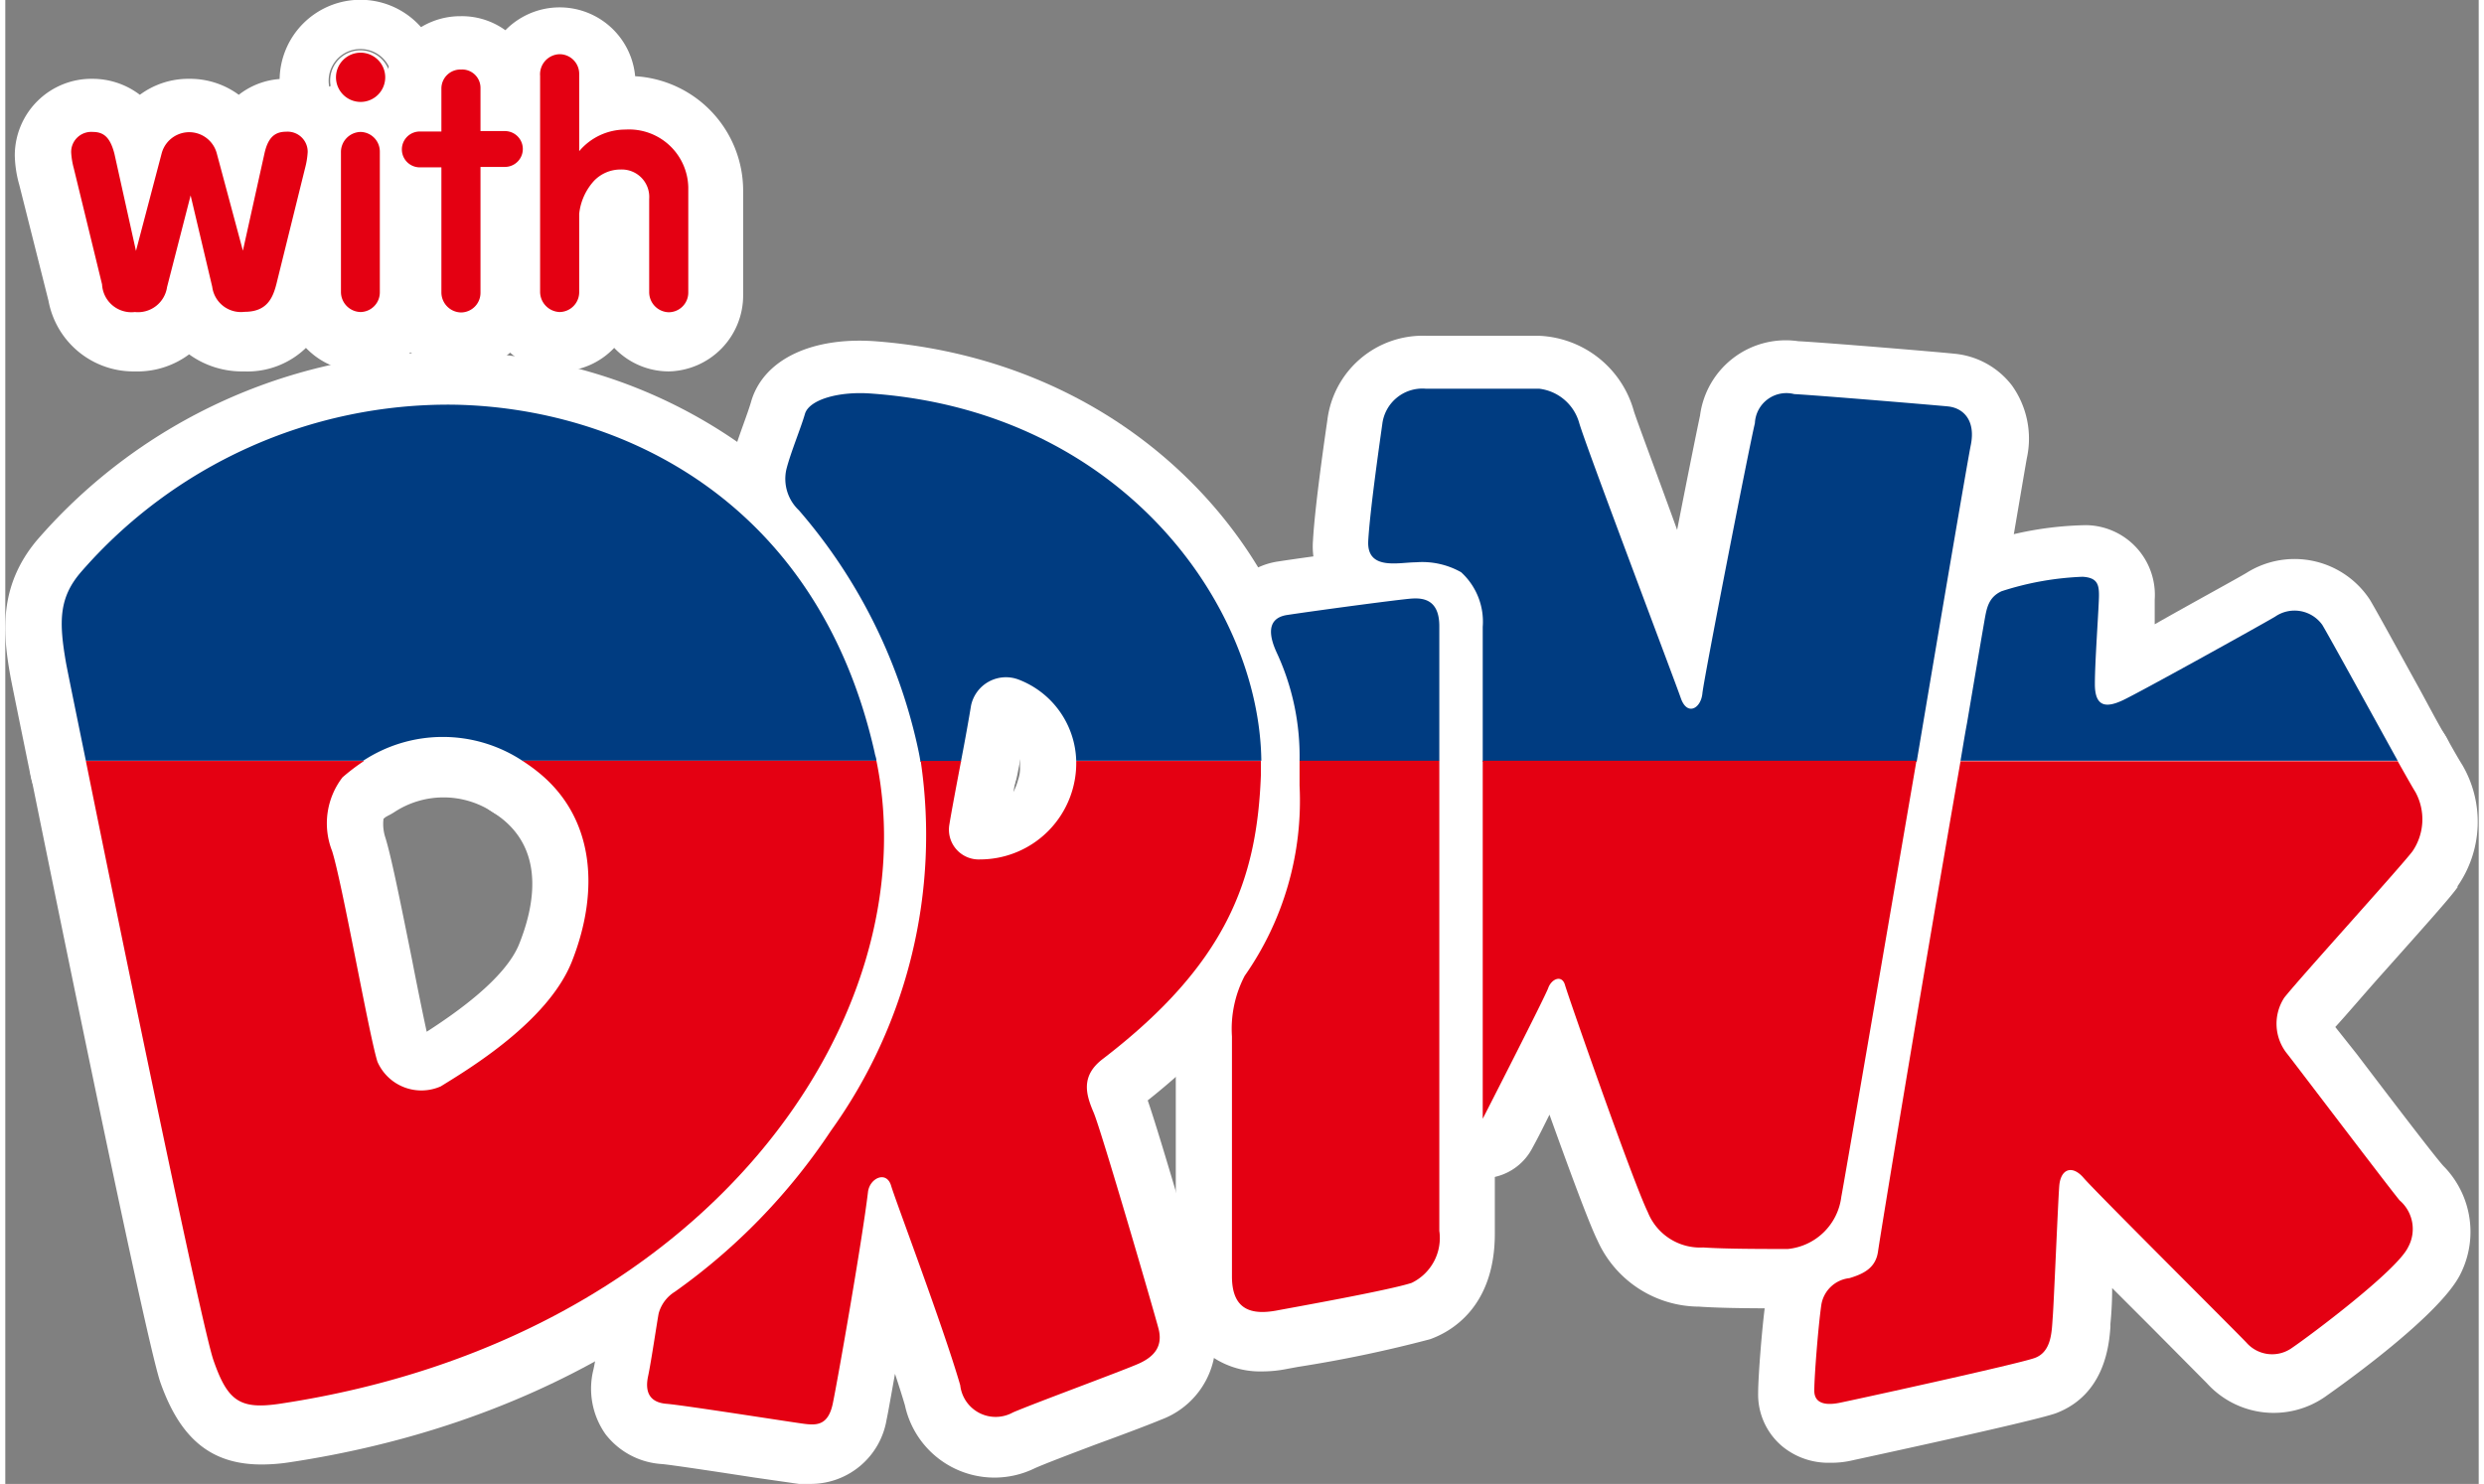
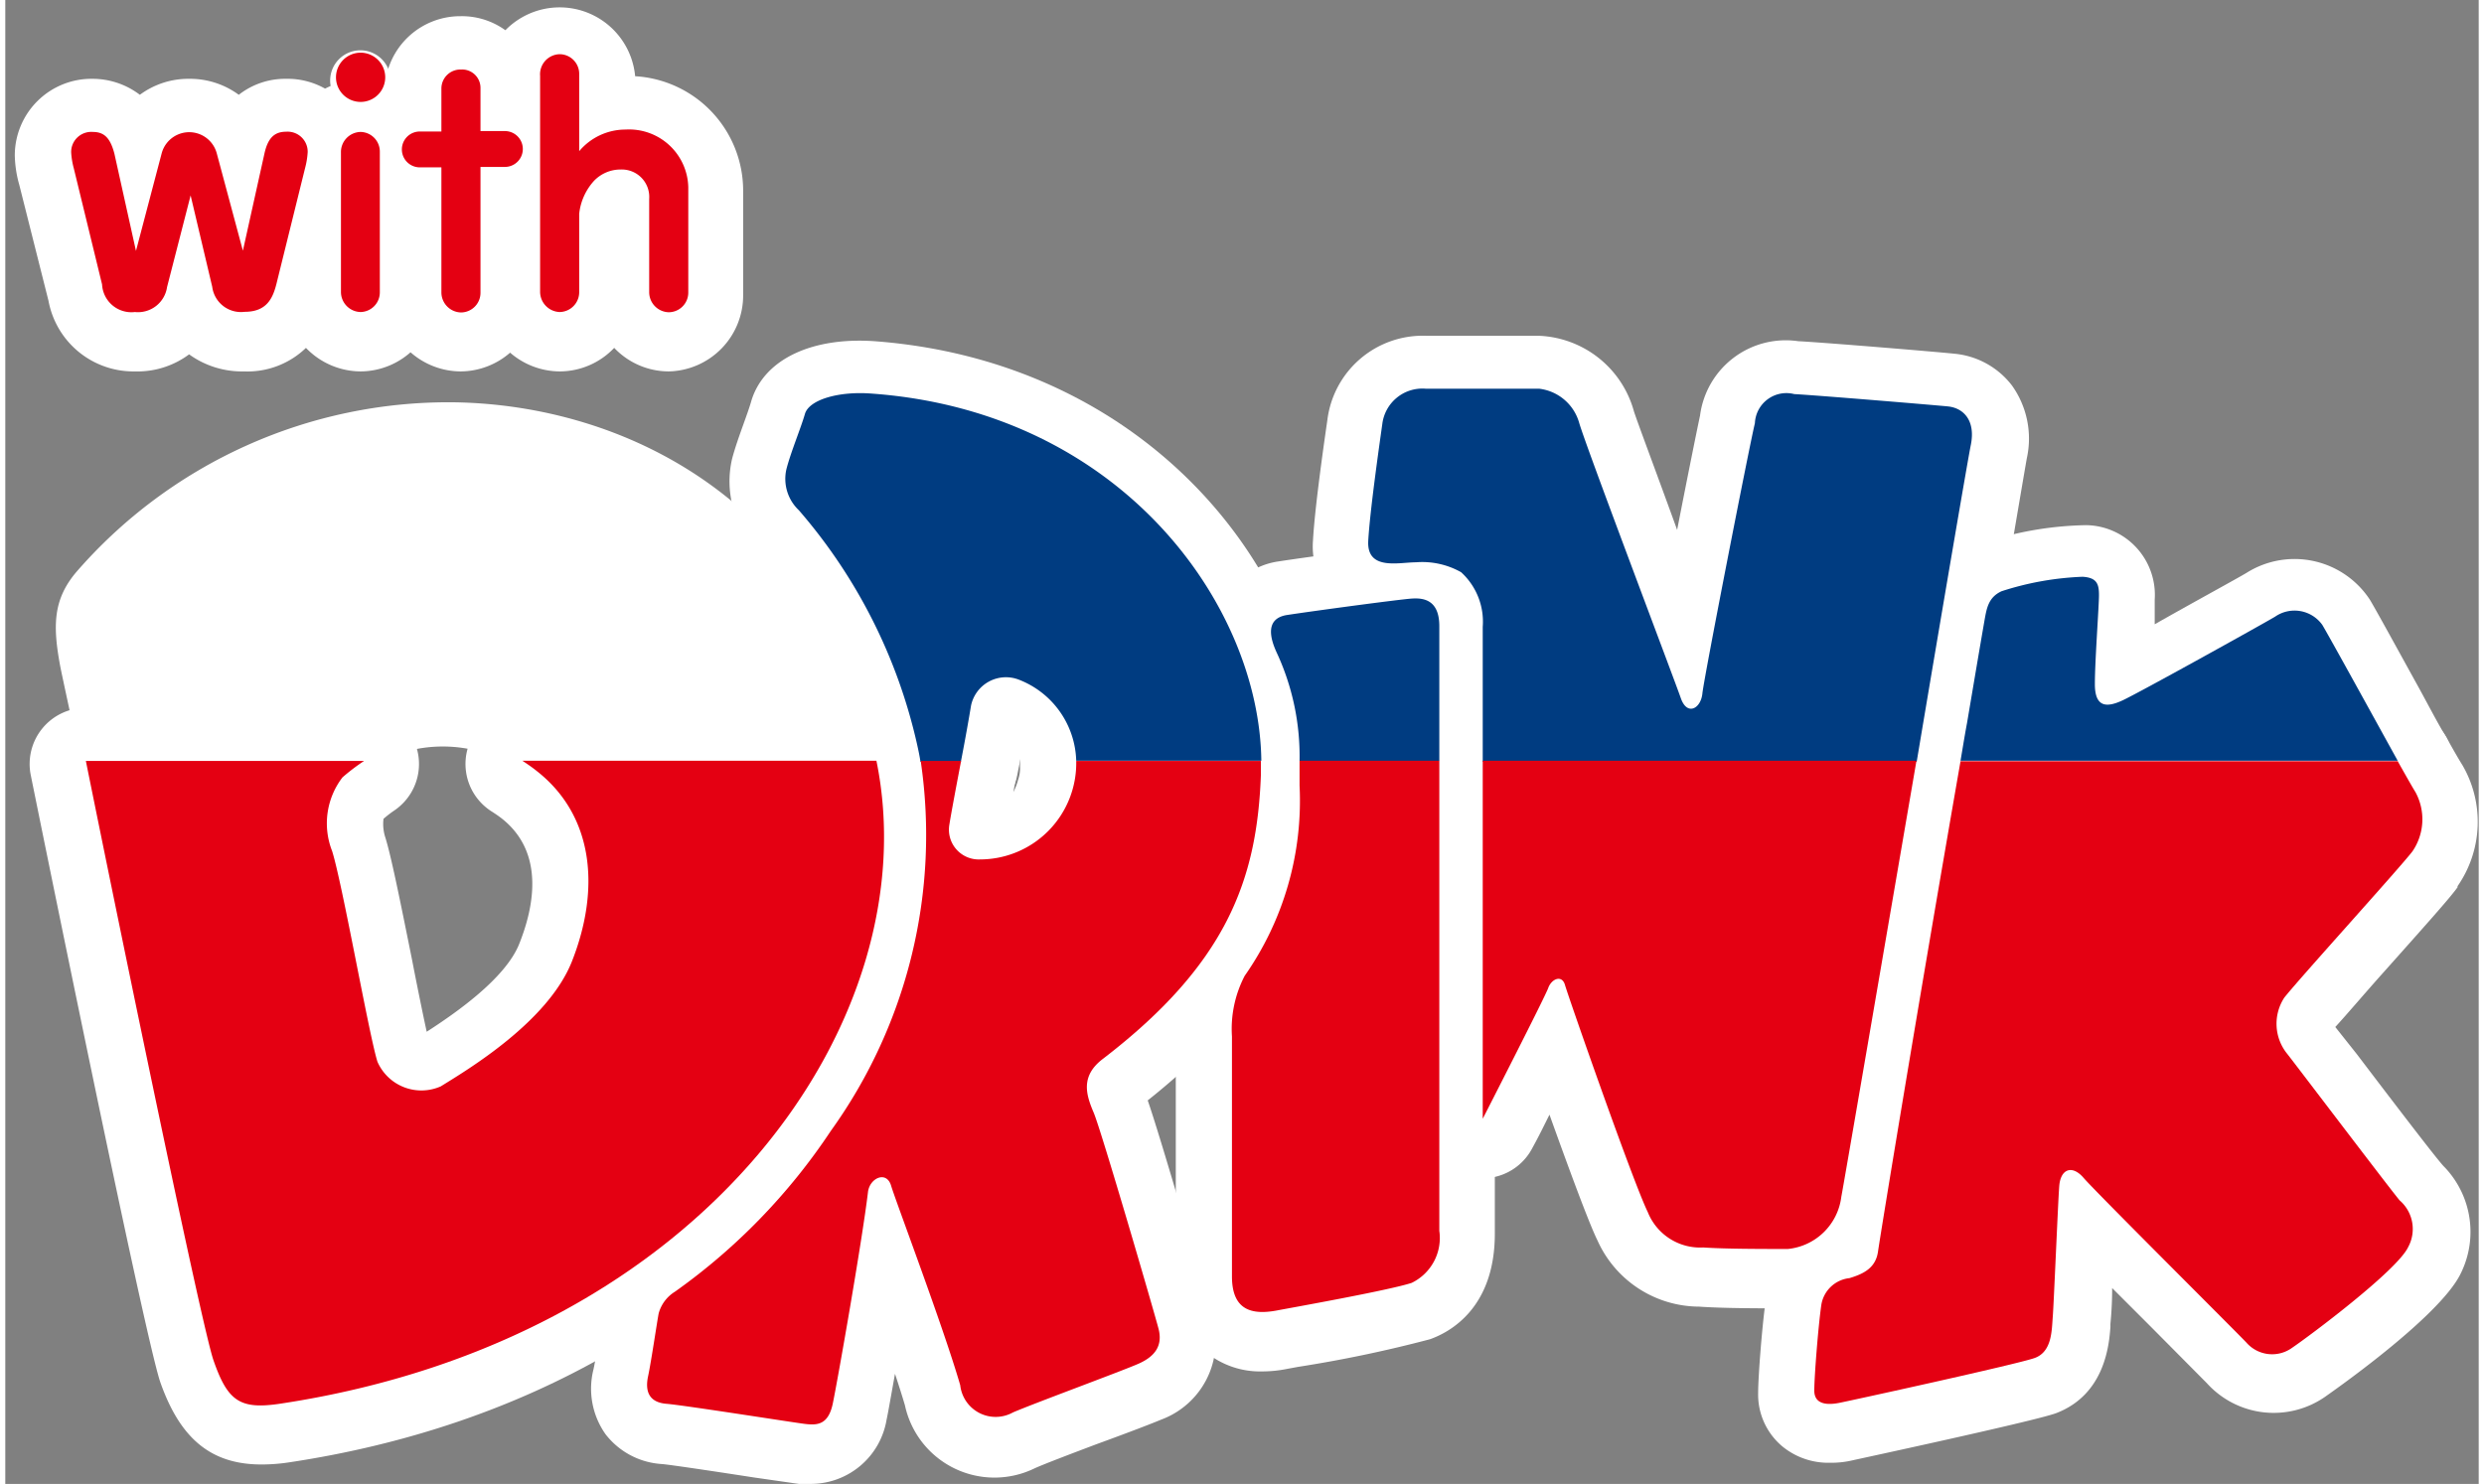
<svg xmlns="http://www.w3.org/2000/svg" width="115px" viewBox="0 0 114.51 68.72">
  <rect x="0" y="0" width="114.51" height="68.72" fill="#808080" stroke="none" />
  <defs>
    <style>.cls-1{fill:#fff;}.cls-2{fill:#e40012;}.cls-3{fill:#003c81;}</style>
  </defs>
  <g id="レイヤー_2" data-name="レイヤー 2">
    <g id="デザイン">
      <path class="cls-1" d="M7.49,13.44A1.35,1.35,0,0,1,6,14.59a1.35,1.35,0,0,1-1.52-1.27L3.17,7.94a3.55,3.55,0,0,1-.12-.74.94.94,0,0,1,1-1c.53,0,.81.29,1,1l1,4.52L7.24,7.24a1.32,1.32,0,0,1,2.55,0L11,11.76l1-4.52c.16-.7.46-1,1-1a.93.93,0,0,1,1,.94,3.65,3.65,0,0,1-.12.75l-1.33,5.38c-.17.66-.45,1.27-1.47,1.27a1.34,1.34,0,0,1-1.5-1.15l-1-4.24Z" />
      <path class="cls-1" d="M11.05,14.85A1.6,1.6,0,0,1,9.3,13.5l-.79-3.2-.77,3.2A1.6,1.6,0,0,1,6,14.85a1.61,1.61,0,0,1-1.77-1.47L2.92,8a3.41,3.41,0,0,1-.13-.8A1.2,1.2,0,0,1,4.05,6c.86,0,1.11.69,1.23,1.2L6,10.67,7,7.18a1.57,1.57,0,0,1,3,0l1,3.49.75-3.47C11.86,6.68,12.12,6,13,6a1.19,1.19,0,0,1,1.27,1.2,4.92,4.92,0,0,1-.12.81l-1.34,5.38A1.66,1.66,0,0,1,11.05,14.85ZM8.76,9.14l1.05,4.24a1.08,1.08,0,0,0,1.24.95c.78,0,1-.38,1.22-1.08L13.6,7.88a3.8,3.8,0,0,0,.11-.69A.67.67,0,0,0,13,6.51c-.25,0-.54.07-.7.79l-1,4.51-.5,0L9.54,7.31a1.06,1.06,0,0,0-2,0L6.26,11.83l-.5,0-1-4.51c-.15-.66-.38-.79-.72-.79a.68.68,0,0,0-.74.69,3.72,3.72,0,0,0,.11.67l1.35,5.39c.16.71.4,1.07,1.27,1.07a1.09,1.09,0,0,0,1.19-.95l1-4.24Z" />
      <path class="cls-1" d="M15.31,3.73a1.14,1.14,0,1,1,1.14,1.14A1.14,1.14,0,0,1,15.31,3.73Z" />
      <path class="cls-1" d="M16.45,5.13a1.4,1.4,0,1,1,1.39-1.4A1.4,1.4,0,0,1,16.45,5.13Zm0-2.27a.88.88,0,1,0,.87.87A.87.87,0,0,0,16.45,2.86Z" />
      <path class="cls-1" d="M15.54,7.2a.9.9,0,1,1,1.8,0v6.5a.9.9,0,0,1-.89.91.92.92,0,0,1-.91-.93Z" />
      <path class="cls-1" d="M16.45,14.85a1.18,1.18,0,0,1-1.17-1.19V7.2a1.16,1.16,0,1,1,2.32,0v6.5A1.17,1.17,0,0,1,16.45,14.85Zm0-8.34a.67.67,0,0,0-.65.69v6.46a.66.66,0,0,0,.65.67.64.64,0,0,0,.63-.65V7.18A.67.67,0,0,0,16.45,6.51Z" />
      <path class="cls-1" d="M29.81,9.36A1.27,1.27,0,0,0,28.5,8a1.7,1.7,0,0,0-1.24.52,2.69,2.69,0,0,0-.69,1.53v3.63a.91.91,0,0,1-.91.91.93.93,0,0,1-.9-.93v-10a.93.93,0,0,1,.9-.94.91.91,0,0,1,.91.91V7.14a2.8,2.8,0,0,1,2.15-1,2.73,2.73,0,0,1,2.9,2.67v4.87a.9.9,0,0,1-.91.91.92.92,0,0,1-.9-.93Z" />
      <path class="cls-1" d="M30.71,14.85a1.17,1.17,0,0,1-1.16-1.19V9.36a1,1,0,0,0-1.05-1.1,1.44,1.44,0,0,0-1,.42,2.41,2.41,0,0,0-.63,1.37v3.63a1.17,1.17,0,0,1-1.17,1.17,1.19,1.19,0,0,1-1.16-1.19v-10a1.2,1.2,0,0,1,1.16-1.2,1.17,1.17,0,0,1,1.17,1.17V6.52a3.12,3.12,0,0,1,1.89-.64,3,3,0,0,1,3.16,2.93v4.87A1.17,1.17,0,0,1,30.71,14.85ZM28.5,7.74a1.53,1.53,0,0,1,1.57,1.62v4.3a.67.67,0,0,0,.64.67.64.64,0,0,0,.65-.65V8.81A2.47,2.47,0,0,0,28.72,6.4a2.54,2.54,0,0,0-1.95.9l-.46.56V3.65A.65.65,0,0,0,25.66,3a.68.68,0,0,0-.64.68v10a.67.67,0,0,0,.64.67.65.65,0,0,0,.65-.65V10.05a2.89,2.89,0,0,1,.74-1.69A2,2,0,0,1,28.5,7.74Z" />
      <path class="cls-1" d="M23.11,6.22H22v-2a.85.85,0,0,0-.9-.84.87.87,0,0,0-.91.86v2h-1a.83.83,0,0,0,0,1.65h1v5.79a.92.92,0,0,0,.91.93.9.9,0,0,0,.9-.91V7.87h1.13a.83.83,0,1,0,0-1.65Z" />
      <path class="cls-1" d="M21.08,14.85a1.18,1.18,0,0,1-1.17-1.19V8.13h-.74a1.09,1.09,0,0,1,0-2.17h.74V4.22A1.13,1.13,0,0,1,21.08,3.1a1.11,1.11,0,0,1,1.16,1.1V6h.87a1.09,1.09,0,1,1,0,2.17h-.87v5.55A1.17,1.17,0,0,1,21.08,14.85ZM19.17,6.48a.56.56,0,0,0-.55.58.57.57,0,0,0,.55.55h1.26v6.05a.66.66,0,0,0,.65.67.64.64,0,0,0,.64-.65V7.61h1.39a.57.57,0,1,0,0-1.13H21.72V4.2a.59.59,0,0,0-.64-.58.62.62,0,0,0-.65.6V6.48Z" />
      <path class="cls-1" d="M23.94,35.38H40.33c0-.12-.06-.25-.08-.37C37.6,23.25,28.39,19,20.73,18.89A22.55,22.55,0,0,0,3.48,26.66c-1,1.19-1,2.27-.67,4.18.08.43.43,2.14.92,4.54H16.57A6.71,6.71,0,0,1,23.94,35.38Z" />
      <path class="cls-1" d="M40.65,35.64H23.86l-.06,0a6.41,6.41,0,0,0-7.09,0l-.06,0H3.52l0-.21C3,33,2.64,31.34,2.55,30.89c-.36-1.91-.34-3.12.73-4.39a22.81,22.81,0,0,1,17.45-7.87c7.8.1,17.1,4.43,19.77,16.32a7.42,7.42,0,0,1,.09.38ZM24,35.12H40v-.06c-2.6-11.59-11.66-15.82-19.27-15.91a22.23,22.23,0,0,0-17,7.68c-1,1.13-1,2.14-.62,4L4,35.12H16.49A6.92,6.92,0,0,1,24,35.12Z" />
      <path class="cls-1" d="M107.27,29.08a1.59,1.59,0,0,0-2.19-.38c-.71.43-6.35,3.55-7.07,3.89s-1.27.33-1.27-.76.19-3.6.19-4.12-.1-.81-.76-.85a13.82,13.82,0,0,0-3.75.67c-.61.27-.69.79-.79,1.35-.33,1.91-.53,3.11-.81,4.76-.11.58-.2,1.16-.3,1.74h20.24C109.6,33.28,107.61,29.65,107.27,29.08Z" />
      <path class="cls-1" d="M111.21,35.64h-21l.06-.3c0-.2.06-.4.1-.59.06-.39.12-.78.2-1.16l.28-1.67c.16-.94.31-1.87.52-3.09a1.79,1.79,0,0,1,.95-1.54,14.14,14.14,0,0,1,3.87-.69c.92.06,1,.61,1,1.11,0,.22,0,.75-.07,1.41-.06.93-.12,2.07-.12,2.71,0,.35.06.58.18.65s.38,0,.72-.13c.69-.31,6.33-3.44,7-3.87a1.84,1.84,0,0,1,2.55.47h0c.22.37,1.11,2,2,3.66L111,35.25Zm-20.38-.52h19.49c-.38-.68-.81-1.47-1.24-2.26-.93-1.68-1.81-3.27-2-3.64a1.33,1.33,0,0,0-1.84-.29c-.75.45-6.37,3.56-7.09,3.89a1.24,1.24,0,0,1-1.22.1,1.19,1.19,0,0,1-.42-1.09c0-.65.06-1.81.12-2.74,0-.63.07-1.18.07-1.38,0-.45,0-.56-.52-.59a13.85,13.85,0,0,0-3.61.64c-.46.21-.55.56-.65,1.15-.22,1.23-.37,2.16-.53,3.09l-.28,1.68c-.07.39-.14.77-.2,1.15C90.86,34.93,90.85,35,90.83,35.12Z" />
      <path class="cls-1" d="M91,20.74c.22-1.13-.35-1.71-1.07-1.77s-6-.51-7.11-.57A1.46,1.46,0,0,0,81,19.75c-.23.92-2.36,11.79-2.43,12.5s-.71,1.07-1,.22S73.28,21,72.92,19.75A2.19,2.19,0,0,0,71,18.11H65.75a1.87,1.87,0,0,0-2,1.64c-.14,1-.57,4-.65,5.4s1.42,1,2.21,1a3.66,3.66,0,0,1,2.09.46,3.1,3.1,0,0,1,1,2.53v6.25H88.49C89.74,28,90.89,21.25,91,20.74Z" />
      <path class="cls-1" d="M88.71,35.64H68.14V29.13a2.73,2.73,0,0,0-.89-2.32,3.49,3.49,0,0,0-1.93-.41l-.45,0a2.18,2.18,0,0,1-1.69-.3,1.24,1.24,0,0,1-.33-1c.09-1.6.6-5,.66-5.43a2.13,2.13,0,0,1,2.24-1.86H71a2.46,2.46,0,0,1,2.16,1.83c.22.74,1.92,5.27,3.16,8.58.8,2.13,1.42,3.8,1.53,4.13s.18.33.23.32.23-.16.26-.48c.07-.72,2.22-11.65,2.44-12.54a1.7,1.7,0,0,1,2-1.55c1.14.06,6.38.49,7.12.57a1.47,1.47,0,0,1,1,.55,1.87,1.87,0,0,1,.26,1.53h0c-.09.47-1.2,7-2.5,14.63Zm-20-.52H88.27c1.19-7,2.36-13.89,2.46-14.43h0a1.37,1.37,0,0,0-.17-1.11.91.91,0,0,0-.67-.35c-.71-.08-6-.51-7.1-.57-.91-.06-1.3.24-1.5,1.14s-2.35,11.77-2.42,12.48a1,1,0,0,1-.72.95c-.12,0-.55,0-.78-.67-.11-.32-.76-2.08-1.53-4.12-1.31-3.5-2.94-7.86-3.17-8.62A1.94,1.94,0,0,0,71,18.37H65.75A1.62,1.62,0,0,0,64,19.78c-.06.39-.56,3.81-.65,5.38a.79.79,0,0,0,.17.6c.25.24.82.19,1.28.15l.5,0a3.92,3.92,0,0,1,2.24.51,3.38,3.38,0,0,1,1.1,2.74Z" />
      <path class="cls-1" d="M66.39,29.13c0-1.21-.71-1.33-1.28-1.28s-4.24.52-5.77.76c-1.08.17-.74,1.18-.47,1.75a11.47,11.47,0,0,1,1.05,5h6.47Z" />
      <path class="cls-1" d="M66.65,35.64h-7v-.25a11.36,11.36,0,0,0-1-4.91,1.81,1.81,0,0,1-.19-1.6,1.11,1.11,0,0,1,.85-.53c1.49-.23,5.16-.71,5.78-.76a1.4,1.4,0,0,1,1.14.31,1.57,1.57,0,0,1,.43,1.23Zm-6.48-.52h6v-6a1.14,1.14,0,0,0-.26-.85.91.91,0,0,0-.74-.17c-.55,0-4.21.52-5.75.76a.56.56,0,0,0-.47.26,1.46,1.46,0,0,0,.2,1.12A11.52,11.52,0,0,1,60.17,35.12Z" />
      <path class="cls-1" d="M44.71,32.82a1.65,1.65,0,0,1,2.2-1.2,4.12,4.12,0,0,1,2.67,3.76h8.57c-.09-7.21-6.47-16.16-18-17.05-1.56-.13-2.94.28-3.13.94s-.67,1.81-.86,2.56a2,2,0,0,0,.58,1.89,24.93,24.93,0,0,1,5.47,10.84c.06.27.12.55.16.82h1.87C44.45,34.35,44.63,33.32,44.71,32.82Z" />
      <path class="cls-1" d="M58.42,35.64H49.33v-.26a3.9,3.9,0,0,0-2.48-3.51A1.63,1.63,0,0,0,45.5,32a1.2,1.2,0,0,0-.54.83h0c-.07.47-.24,1.48-.46,2.57l0,.21h-2.3l0-.22a7.78,7.78,0,0,0-.16-.79,24.6,24.6,0,0,0-5.41-10.74,2.29,2.29,0,0,1-.63-2.12c.11-.42.3-.95.48-1.46s.3-.82.38-1.11c.26-.9,1.91-1.25,3.4-1.13a20,20,0,0,1,13.45,6.24,16.89,16.89,0,0,1,4.78,11.07Zm-8.59-.52h8.06C57.64,27.61,51,19.43,40.14,18.58c-1.54-.12-2.73.3-2.86.76-.09.31-.23.72-.39,1.14s-.37,1-.47,1.42A1.74,1.74,0,0,0,37,23.56,25.14,25.14,0,0,1,42.47,34.5c.05.18.09.39.13.62H44c.18-1,.34-1.89.41-2.33h0a1.65,1.65,0,0,1,.77-1.19A2.18,2.18,0,0,1,47,31.37,4.42,4.42,0,0,1,49.83,35.12Z" />
      <path class="cls-1" d="M12.76,65.14c19.78-3,30-17.9,27.57-29.76H23.94c.24.15.46.31.67.47,2.65,2.09,2.94,5.49,1.62,8.83-1.11,2.78-4.81,5-6.07,5.78a2.23,2.23,0,0,1-2.93-1.14c-.39-1.23-1.62-8.24-2.1-9.76a3.5,3.5,0,0,1,.48-3.42,8.19,8.19,0,0,1,1-.76H3.73C5.47,44,9.12,61.68,9.64,63.16,10.3,65.05,10.87,65.44,12.76,65.14Z" />
      <path class="cls-1" d="M11.81,65.49c-1.27,0-1.84-.6-2.42-2.25S5.1,43.5,3.48,35.43l-.06-.31h14l-.71.48a9.53,9.53,0,0,0-.93.73,3.24,3.24,0,0,0-.4,3.15c.26.82.72,3.16,1.17,5.41.38,2,.75,3.79.93,4.35a1.63,1.63,0,0,0,1,1,1.84,1.84,0,0,0,1.5,0l.24-.15c1.41-.89,4.71-3,5.73-5.51,1.4-3.55.84-6.65-1.54-8.52a6.76,6.76,0,0,0-.65-.46L23,35.12h17.5l.05.21c1.07,5.3-.39,11.3-4,16.45C31.51,59,23.06,63.86,12.8,65.4A6.26,6.26,0,0,1,11.81,65.49ZM4.05,35.64c1.83,9,5.34,26,5.84,27.43.63,1.8,1.08,2.09,2.83,1.82h0c10.12-1.52,18.45-6.28,23.44-13.41,3.48-5,4.92-10.73,4-15.84H24.77c2.54,2,3.17,5.4,1.7,9.12-1.07,2.71-4.48,4.85-5.93,5.76l-.24.15a2.4,2.4,0,0,1-2,0A2.1,2.1,0,0,1,17,49.4C16.79,48.81,16.43,47,16,45c-.43-2.13-.91-4.56-1.16-5.35A3.7,3.7,0,0,1,15.43,36l.36-.31Z" />
      <path class="cls-1" d="M85.38,59.34a1.48,1.48,0,0,0-1.3,1.21c-.14.94-.33,3.32-.33,4s.67.66,1.14.57S93.14,63.31,94,63s.79-1.28.84-1.9.24-5.26.3-6.07.6-1,1.13-.38,7,7.07,7.54,7.64a1.58,1.58,0,0,0,2.12.23c.77-.53,4.84-3.56,5.36-4.65a1.77,1.77,0,0,0-.39-2.18c-.37-.42-4.83-6.3-5.2-6.78a2.19,2.19,0,0,1-.14-2.6c.71-.9,5.34-6,5.93-6.77a2.63,2.63,0,0,0,.14-2.75c-.12-.2-.42-.72-.82-1.43H90.52c-2,11.49-3.71,21.93-3.82,22.71S86,59.15,85.38,59.34Z" />
      <path class="cls-1" d="M84.49,65.4a1.13,1.13,0,0,1-.72-.21.82.82,0,0,1-.28-.66c0-.7.2-3.1.34-4a1.68,1.68,0,0,1,1.39-1.4l.15,0c.58-.18,1-.3,1.07-1s1.94-11.65,3.83-22.71l0-.22h20.62l.07.14c.39.69.69,1.21.81,1.41a2.89,2.89,0,0,1-.15,3c-.33.45-1.82,2.12-3.27,3.74-1.2,1.36-2.34,2.63-2.66,3a2,2,0,0,0,.13,2.28L107,50.24c1.42,1.87,3.81,5,4.07,5.3a2,2,0,0,1,.43,2.46c-.58,1.21-4.89,4.37-5.45,4.75a1.82,1.82,0,0,1-2.46-.27c-.2-.22-1.33-1.34-2.63-2.64-2.15-2.16-4.6-4.61-4.92-5s-.38-.29-.47-.26-.18.17-.2.49-.09,1.81-.16,3.16-.11,2.6-.14,2.91v.16c-.05.65-.12,1.63-1,2s-8.76,2-9.1,2.09A2.14,2.14,0,0,1,84.49,65.4Zm6.25-29.76c-2,12-3.68,21.75-3.78,22.48a1.66,1.66,0,0,1-1.43,1.44l-.17.06a1.16,1.16,0,0,0-1,1c-.14,1-.33,3.31-.33,3.94,0,.16,0,.22.09.25a.93.93,0,0,0,.74.06c.56-.11,8.25-1.79,9-2.07.52-.19.61-.8.66-1.51V61.1c0-.31.09-1.62.14-2.89s.13-2.76.16-3.18a1,1,0,0,1,.56-1,1,1,0,0,1,1,.43c.31.36,2.85,2.91,4.89,5,1.31,1.31,2.43,2.43,2.64,2.66a1.33,1.33,0,0,0,1.78.19c1-.64,4.81-3.57,5.28-4.54a1.51,1.51,0,0,0-.35-1.89c-.26-.29-2.16-2.79-4.1-5.33l-1.11-1.47a2.44,2.44,0,0,1-.14-2.92c.33-.42,1.47-1.7,2.68-3.06,1.37-1.54,2.93-3.28,3.24-3.7a2.4,2.4,0,0,0,.13-2.46c-.12-.2-.4-.68-.75-1.31Z" />
      <path class="cls-1" d="M71.43,45.9c.15-.42.64-.63.78-.14S75.35,54.87,76,56.28a2.63,2.63,0,0,0,2.57,1.64c1,.07,2.77.07,3.92.07A2.78,2.78,0,0,0,85,55.57c.15-.78,1.9-11,3.48-20.19H68.4V52S71.28,46.33,71.43,45.9Z" />
      <path class="cls-1" d="M82.53,58.25c-1.17,0-2.93,0-3.94-.07a2.86,2.86,0,0,1-2.78-1.79C75.1,55,72.08,46.24,72,45.83c0-.06,0-.09,0-.09a.36.36,0,0,0-.24.25h0c-.14.43-2.74,5.5-3,6.08L68.14,52V35.12H88.8l-.06.31c-.51,3-1,6.09-1.53,8.94-1,6-1.84,10.72-1.94,11.25A3,3,0,0,1,82.53,58.25Zm-10.62-13h0a.58.58,0,0,1,.54.47c.12.41,3.12,9.05,3.82,10.47a2.33,2.33,0,0,0,2.35,1.5c1,.07,2.74.07,3.9.07a2.53,2.53,0,0,0,2.23-2.21c.1-.52.91-5.25,1.94-11.24.47-2.75,1-5.74,1.48-8.64H68.66V50.87c1.1-2.16,2.43-4.79,2.52-5A.83.83,0,0,1,71.91,45.22Z" />
      <path class="cls-1" d="M59.92,36.53a14.13,14.13,0,0,1-2.54,8.81,5.31,5.31,0,0,0-.59,2.85V59.26c0,1.58.93,1.79,2.07,1.58.57-.11,5.19-.93,6.25-1.28a2.31,2.31,0,0,0,1.28-2.43V35.38H59.92Z" />
      <path class="cls-1" d="M58.2,61.16a1.68,1.68,0,0,1-1.1-.33,1.94,1.94,0,0,1-.57-1.57V48.19a5.45,5.45,0,0,1,.64-3,14,14,0,0,0,2.49-8.67V35.12h7v22c0,1.8-.79,2.45-1.46,2.67-.92.31-4.32.93-5.78,1.2l-.51.09A3.6,3.6,0,0,1,58.2,61.16Zm2-25.52v.89a14.36,14.36,0,0,1-2.58,8.95,5.06,5.06,0,0,0-.55,2.7V59.26a1.49,1.49,0,0,0,.38,1.17,1.71,1.71,0,0,0,1.38.15l.51-.09c1.32-.24,4.82-.88,5.7-1.18s1.11-1,1.11-2.18V35.64Z" />
      <path class="cls-1" d="M38.22,52.52A28.33,28.33,0,0,1,31,60a1.68,1.68,0,0,0-.75,1c-.07.35-.35,2.26-.49,2.91s0,1.21.85,1.28,5.83.86,6.4.93,1.07.06,1.28-.93,1.36-7.54,1.63-9.81c.08-.64.86-1,1.07-.28s2.42,6.54,3.2,9.24a1.65,1.65,0,0,0,2.44,1.25c1-.43,5-1.9,5.8-2.24s1.14-.86.94-1.64-2.65-9.17-3-10-.63-1.69.42-2.49C56.57,44.77,58,40.86,58.14,36c0-.22,0-.43,0-.65H49.58a4.46,4.46,0,0,1-4.45,4.56,1.39,1.39,0,0,1-1.42-1.64c.08-.49.31-1.72.54-2.92H42.38A23.48,23.48,0,0,1,38.22,52.52Z" />
-       <path class="cls-1" d="M37.35,66.38l-.35,0-2-.3c-1.63-.25-3.86-.58-4.39-.63a1.22,1.22,0,0,1-.93-.45,1.39,1.39,0,0,1-.16-1.15c.08-.37.22-1.21.33-1.89.08-.48.14-.87.17-1a1.92,1.92,0,0,1,.86-1.17A27.65,27.65,0,0,0,38,52.37h0c3.6-5.27,5.11-11.45,4.12-16.94l0-.31h2.49l-.06.31c-.22,1.2-.45,2.42-.53,2.91a1.19,1.19,0,0,0,.29,1,1.07,1.07,0,0,0,.85.34h.11a3.93,3.93,0,0,0,3.93-3,4.26,4.26,0,0,0,.17-1.28v-.27h9.1v.26c0,.22,0,.44,0,.66-.18,4.73-1.51,8.81-7.42,13.35-.88.67-.71,1.3-.34,2.18s2.82,9.41,3,10a1.55,1.55,0,0,1-1.08,1.94c-.4.18-1.59.63-2.84,1.1s-2.47.94-3,1.15a2,2,0,0,1-1.7,0A2.16,2.16,0,0,1,44,64.39c-.53-1.84-1.72-5.13-2.51-7.3-.36-1-.62-1.71-.69-1.94s-.11-.21-.2-.21a.52.52,0,0,0-.36.45c-.27,2.25-1.41,8.79-1.63,9.83S37.86,66.38,37.35,66.38Zm5.34-30.74a23.91,23.91,0,0,1-4.26,17h0a28.26,28.26,0,0,1-7.26,7.52,1.44,1.44,0,0,0-.64.85c0,.14-.09.53-.17,1-.11.68-.24,1.52-.33,1.91a.92.92,0,0,0,.07.73.7.7,0,0,0,.56.24c.54,0,2.69.37,4.42.63l2,.3c.54.06.83,0,1-.73.22-1,1.35-7.54,1.62-9.78a1,1,0,0,1,.84-.91.72.72,0,0,1,.74.58c.06.22.33,1,.68,1.92.79,2.17,2,5.46,2.52,7.33a1.66,1.66,0,0,0,.82,1.14,1.54,1.54,0,0,0,1.27-.06c.5-.21,1.77-.69,3-1.15s2.42-.92,2.81-1.09c.72-.33.95-.72.78-1.33-.24-.89-2.64-9.17-3-10A2,2,0,0,1,50.67,49c5.76-4.43,7-8.24,7.21-12.95,0-.13,0-.25,0-.38h-8a4.6,4.6,0,0,1-.19,1.17,4.44,4.44,0,0,1-4.38,3.38h-.12a1.61,1.61,0,0,1-1.27-.5,1.73,1.73,0,0,1-.43-1.43c.08-.47.28-1.53.48-2.63Z" />
      <path class="cls-1" d="M11.05,17.2a4.18,4.18,0,0,1-2.54-.79A4,4,0,0,1,6,17.2a4,4,0,0,1-4-3.27L.65,8.57A5.38,5.38,0,0,1,.44,7.2,3.55,3.55,0,0,1,4.05,3.65a3.62,3.62,0,0,1,2.18.74,3.77,3.77,0,0,1,2.28-.74,3.81,3.81,0,0,1,2.3.74A3.48,3.48,0,0,1,13,3.65a3.54,3.54,0,0,1,3.61,3.54,6.2,6.2,0,0,1-.18,1.33v0L15.05,14l0,0A3.9,3.9,0,0,1,11.05,17.2ZM2.48,7.79h0Z" />
-       <path class="cls-1" d="M16.45,7.47a3.74,3.74,0,1,1,3.73-3.74A3.73,3.73,0,0,1,16.45,7.47Zm0-5.2a1.47,1.47,0,1,0,1.46,1.46A1.46,1.46,0,0,0,16.45,2.27Z" />
      <path class="cls-1" d="M16.45,17.2a3.53,3.53,0,0,1-3.51-3.54V7.2a3.5,3.5,0,1,1,7,0v6.5A3.51,3.51,0,0,1,16.45,17.2Z" />
      <path class="cls-1" d="M30.71,17.2a3.49,3.49,0,0,1-2.52-1.09,3.48,3.48,0,0,1-2.53,1.09,3.53,3.53,0,0,1-3.5-3.54v-10a3.51,3.51,0,0,1,7-.13,5.31,5.31,0,0,1,5,5.26v4.87A3.52,3.52,0,0,1,30.71,17.2Z" />
      <path class="cls-1" d="M21.08,17.2a3.53,3.53,0,0,1-3.51-3.54V10.08a3.43,3.43,0,0,1,0-6.06A3.5,3.5,0,0,1,21.08.75a3.44,3.44,0,0,1,3.49,3.19,3.44,3.44,0,0,1,0,6.21v3.53A3.51,3.51,0,0,1,21.08,17.2Z" />
-       <path class="cls-1" d="M40.33,38H23.94a2.54,2.54,0,0,1-1.37-.39,4.15,4.15,0,0,0-4.56,0,2.64,2.64,0,0,1-1.44.43H3.73a2.6,2.6,0,0,1-2.55-2.07c-.49-2.4-.84-4.12-.93-4.58C-.11,29.4-.35,27.17,1.48,25a25.23,25.23,0,0,1,19.28-8.7,23.44,23.44,0,0,1,13.12,4.16,22.94,22.94,0,0,1,8.91,14v0l0,.13.06.22A2.63,2.63,0,0,1,42.36,37,2.59,2.59,0,0,1,40.33,38Zm-15.71-5.2H36.88A17,17,0,0,0,20.69,21.49,19.85,19.85,0,0,0,5.48,28.33c-.27.32-.41.48-.11,2,0,.29.23,1.16.49,2.43h10A9.27,9.27,0,0,1,24.62,32.78Z" />
      <path class="cls-1" d="M110.76,38H90.52a2.59,2.59,0,0,1-2.56-3c0-.19.06-.38.1-.58.06-.39.13-.79.2-1.18l.28-1.65c.16-.94.31-1.88.53-3.1a4,4,0,0,1,2.27-3.27,15.85,15.85,0,0,1,5-.9,3.23,3.23,0,0,1,3.17,3.45c0,.23,0,.57,0,1.14,1.76-1,3.82-2.12,4.25-2.38h0a4.17,4.17,0,0,1,5.71,1.24l0,0c.23.38.94,1.67,2.08,3.74.52.93,1,1.88,1.46,2.64A2.6,2.6,0,0,1,110.76,38Zm-7.62-5.2h3.21c-.27-.5-.54-1-.76-1.37Zm-9.53,0h.62a4.54,4.54,0,0,1-.1-1c0-.54,0-1.32.09-2.11l-.1,0c-.17,1-.31,1.83-.45,2.65Z" />
      <path class="cls-1" d="M88.49,38H68.4a2.6,2.6,0,0,1-2.61-2.6V29.13a1.77,1.77,0,0,0,0-.37l-.44,0-.26,0a4.21,4.21,0,0,1-3.5-.94,3.51,3.51,0,0,1-1.05-2.77v0c.09-1.65.57-4.92.67-5.62a4.45,4.45,0,0,1,4.57-3.88H71a4.76,4.76,0,0,1,4.4,3.5c.16.5,1.1,3,2,5.49.49-2.51.95-4.79,1.06-5.29h0A4,4,0,0,1,83,15.8c1.18.06,6.38.49,7.23.58a3.8,3.8,0,0,1,2.67,1.47,4.23,4.23,0,0,1,.69,3.37c-.09.49-1.19,7-2.49,14.6A2.59,2.59,0,0,1,88.49,38Zm-7.32-5.2h5.12l1.93-11.35-4.8-.38c-.51,2.48-2.09,10.54-2.22,11.48ZM71,32.78h4c-.27-.75-.8-2.15-1.31-3.52-1.61-4.3-2.8-7.49-3.16-8.55H66.25c-.12.83-.26,1.89-.37,2.84a5.6,5.6,0,0,1,3.05.94l0,0a5.62,5.62,0,0,1,2,4.62ZM76,32v0Zm4.06-.34h0Z" />
      <path class="cls-1" d="M66.39,38H59.92a2.61,2.61,0,0,1-2.61-2.54,9,9,0,0,0-.76-3.9l0-.06a4,4,0,0,1-.14-3.69A3.38,3.38,0,0,1,58.94,26c1.56-.24,5.28-.73,5.94-.78a3.67,3.67,0,0,1,2.93.92A3.83,3.83,0,0,1,69,29.13v6.25A2.59,2.59,0,0,1,66.39,38Zm-4.08-5.2h1.48V30.63l-1.91.25A12.31,12.31,0,0,1,62.31,32.78Z" />
      <path class="cls-1" d="M58.15,38H49.58A2.6,2.6,0,0,1,47,35.42a1.2,1.2,0,0,0,0-.28l-.15.75A2.59,2.59,0,0,1,44.25,38H42.38a2.59,2.59,0,0,1-2.57-2.2q-.06-.35-.12-.57s0-.05,0-.08a22.24,22.24,0,0,0-4.92-9.72,4.59,4.59,0,0,1-1.12-4.19v0c.14-.53.35-1.11.55-1.67.13-.36.26-.73.32-.94v0c.56-2,2.86-3.06,5.84-2.82,12.61,1,20.27,10.75,20.38,19.62A2.6,2.6,0,0,1,58.15,38ZM44.71,32.82Zm6.93,0h3.55a15.31,15.31,0,0,0-3.65-6.52A17.34,17.34,0,0,0,40,20.92a4.53,4.53,0,0,0-.74,0l-.12.36c-.11.28-.22.58-.3.84A27.82,27.82,0,0,1,43.52,30a3.43,3.43,0,0,1,.43-.32,4.51,4.51,0,0,1,3.68-.52A6.8,6.8,0,0,1,51.64,32.78Z" />
      <path class="cls-1" d="M11.86,67.82c-2.33,0-3.76-1.19-4.68-3.8-.74-2.12-5.95-27.87-6-28.12a2.6,2.6,0,0,1,2.55-3.12H16.57A2.6,2.6,0,0,1,18,37.54a5,5,0,0,0-.49.38,2,2,0,0,0,.09.88c.27.88.66,2.81,1.23,5.64.21,1.09.49,2.47.68,3.34,1.32-.85,3.64-2.46,4.28-4.06s1.25-4.2-.81-5.82c-.14-.11-.29-.21-.46-.32a2.6,2.6,0,0,1,1.4-4.8H40.33a2.59,2.59,0,0,1,2.55,2.09c1.2,5.93-.4,12.58-4.37,18.26C33.06,60.9,24.05,66.08,13.15,67.72A8.56,8.56,0,0,1,11.86,67.82ZM6.92,38C9,48.19,11.68,61,12.1,62.31a2.74,2.74,0,0,0,.11.28l.15,0h0c9.48-1.42,17.25-5.84,21.87-12.43A19.66,19.66,0,0,0,38.05,38H29.16a11.28,11.28,0,0,1-.51,7.65c-1.36,3.43-5.22,5.85-6.87,6.88l-.23.15a4.66,4.66,0,0,1-4,.27,4.47,4.47,0,0,1-2.78-2.85c-.21-.66-.52-2.19-1-4.63-.37-1.87-.88-4.44-1.09-5.11v0A7.33,7.33,0,0,1,12.31,38ZM19.71,48.54h0Z" />
      <path class="cls-1" d="M84.48,67.74a3.35,3.35,0,0,1-2.2-.75,3.13,3.13,0,0,1-1.13-2.46c0-.82.2-3.31.36-4.36A3.84,3.84,0,0,1,84.24,57c.45-2.78,2.06-12.31,3.72-22a2.59,2.59,0,0,1,2.56-2.16h20.24A2.6,2.6,0,0,1,113,34.12c.35.64.64,1.13.76,1.32a5.22,5.22,0,0,1-.23,5.6l0,.05c-.35.49-1.36,1.62-3.41,3.92-.8.89-1.74,2-2.25,2.55l1,1.26c1.17,1.54,3.58,4.71,4,5.17a4.34,4.34,0,0,1,.8,5c-1,2.05-6.2,5.64-6.25,5.68a4.17,4.17,0,0,1-5.5-.62l-2.56-2.58-1.82-1.82c0,.87-.06,1.43-.08,1.66v.14c-.06.78-.23,3.13-2.53,4h0c-1.1.39-9.34,2.16-9.42,2.18h0A4.28,4.28,0,0,1,84.48,67.74Zm2.09-6c0,.12,0,.26,0,.39,1.82-.4,4.32-1,5.68-1.29,0-.43.08-1.67.12-2.69.08-1.65.13-2.78.16-3.22A3.16,3.16,0,0,1,98.2,53c.35.4,3.12,3.17,4.77,4.83,1,1,1.65,1.64,2.1,2.1A41.76,41.76,0,0,0,108.58,57C108.07,56.4,107,55,104.7,52c-.55-.72-1-1.27-1.09-1.43a4.8,4.8,0,0,1-.14-5.84c.35-.45,1.29-1.49,2.78-3.16,1.07-1.2,2.67-3,3-3.47v0l0-.08H92.72c-1.86,10.92-3.35,19.81-3.45,20.47v0A3.84,3.84,0,0,1,86.57,61.69Zm17.84-1.3h0Zm-19-1Zm22.18-11.41h0Zm.11-.64Z" />
      <path class="cls-1" d="M82.53,60.59c-1.2,0-3,0-4.11-.08a5.18,5.18,0,0,1-4.71-3.07c-.4-.81-1.34-3.37-2.22-5.82-.23.46-.49,1-.78,1.52A2.6,2.6,0,0,1,65.79,52V35.38a2.6,2.6,0,0,1,2.61-2.6H88.49a2.59,2.59,0,0,1,2.56,3c-.51,3-1,6.09-1.53,8.94-1.18,6.87-1.85,10.78-2,11.31v0A5.37,5.37,0,0,1,82.53,60.59Zm-4.06-5.3.32,0c.86.06,2.47.07,3.54.07a1,1,0,0,0,.13-.33c.11-.59,1-5.73,1.93-11.18.32-1.89.66-3.89,1-5.9H71v5a2.85,2.85,0,0,1,1-.14A2.91,2.91,0,0,1,74.71,45v0c.23.73,3.1,8.93,3.67,10.09A.76.76,0,0,0,78.47,55.29Zm-7-9.39Z" />
      <path class="cls-1" d="M58.19,63.51a3.94,3.94,0,0,1-2.59-.88,4.15,4.15,0,0,1-1.41-3.37V48.19a7.63,7.63,0,0,1,1-4.27l0,0a11.49,11.49,0,0,0,2.09-7.35c0-.33,0-.71,0-1.13a2.61,2.61,0,0,1,2.61-2.62h6.47a2.59,2.59,0,0,1,2.6,2.6V57.13c0,3.49-2.13,4.58-3,4.89a59.81,59.81,0,0,1-6.11,1.28l-.49.09A5.84,5.84,0,0,1,58.19,63.51Zm1.37-16.75a3.91,3.91,0,0,0-.17,1.42v9.91c2.54-.46,3.78-.72,4.4-.87V38h-1.3A16.17,16.17,0,0,1,59.56,46.76Z" />
      <path class="cls-1" d="M37.32,68.72a4,4,0,0,1-.58,0l-2.09-.3c-1.42-.22-3.79-.58-4.25-.62a3.57,3.57,0,0,1-2.61-1.38,3.65,3.65,0,0,1-.56-3c.07-.31.21-1.15.3-1.77s.15-.93.19-1.12a4.35,4.35,0,0,1,1.84-2.64,25.41,25.41,0,0,0,6.51-6.76,21,21,0,0,0,3.75-15.21,2.59,2.59,0,0,1,2.56-3.06h1.87a2.58,2.58,0,0,1,2,.94,2.62,2.62,0,0,1,.56,2.15c-.05.21-.09.47-.14.73a2.61,2.61,0,0,0,.22-.57,1.61,1.61,0,0,0,.09-.56,2.62,2.62,0,0,1,.73-1.9,2.59,2.59,0,0,1,1.87-.79h8.57a2.59,2.59,0,0,1,2.6,2.6c0,.24,0,.49,0,.76-.23,6.19-2.52,10.5-7.86,14.74.62,1.76,3,10,3,10.12v0a3.86,3.86,0,0,1-2.37,4.66l0,0c-.43.18-1.41.56-3,1.14-1.14.43-2.43.92-2.87,1.12a4.24,4.24,0,0,1-6-2.92c-.12-.41-.28-.91-.46-1.46-.18,1-.32,1.81-.39,2.13A3.56,3.56,0,0,1,37.32,68.72Zm-5-4.29h0Zm.28-1.62,2.82.42.58.09c.23-1.28.57-3.21.85-5a28,28,0,0,1-4.11,3.58c0,.14,0,.31-.08.46Zm8.87-10.59a3.1,3.1,0,0,1,2,2.12c0,.16.35,1,.64,1.78.7,1.94,1.72,4.75,2.34,6.72L48.71,62l1.85-.71c-.72-2.49-2.3-7.9-2.58-8.64-.95-2.31-.52-4.17,1.27-5.53,4.18-3.22,5.64-5.93,6.11-9.13H51.73c-.71,2-2.38,4.23-6.28,4.54H45A27.66,27.66,0,0,1,41.48,52.22ZM30.85,62.58h0Zm7.37-10.06Z" />
      <path class="cls-1" d="M7.49,13.44A1.35,1.35,0,0,1,6,14.59a1.35,1.35,0,0,1-1.52-1.27L3.17,7.94a3.55,3.55,0,0,1-.12-.74.94.94,0,0,1,1-1c.53,0,.81.29,1,1l1,4.52L7.24,7.24a1.32,1.32,0,0,1,2.55,0L11,11.76l1-4.52c.16-.7.46-1,1-1a.93.93,0,0,1,1,.94,3.65,3.65,0,0,1-.12.75l-1.33,5.38c-.17.66-.45,1.27-1.47,1.27a1.34,1.34,0,0,1-1.5-1.15l-1-4.24Z" />
      <path class="cls-1" d="M15.31,3.73a1.14,1.14,0,1,1,1.14,1.14A1.14,1.14,0,0,1,15.31,3.73Z" />
      <path class="cls-1" d="M15.54,7.2a.9.9,0,1,1,1.8,0v6.5a.9.9,0,0,1-.89.91.92.92,0,0,1-.91-.93Z" />
      <path class="cls-1" d="M29.81,9.36A1.27,1.27,0,0,0,28.5,8a1.7,1.7,0,0,0-1.24.52,2.69,2.69,0,0,0-.69,1.53v3.63a.91.91,0,0,1-.91.91.93.93,0,0,1-.9-.93v-10a.93.93,0,0,1,.9-.94.91.91,0,0,1,.91.91V7.14a2.8,2.8,0,0,1,2.15-1,2.73,2.73,0,0,1,2.9,2.67v4.87a.9.9,0,0,1-.91.91.92.92,0,0,1-.9-.93Z" />
      <path class="cls-1" d="M23.11,6.22H22v-2a.85.85,0,0,0-.9-.84.87.87,0,0,0-.91.86v2h-1a.83.83,0,0,0,0,1.65h1v5.79a.92.92,0,0,0,.91.93.9.9,0,0,0,.9-.91V7.87h1.13a.83.83,0,1,0,0-1.65Z" />
      <path class="cls-1" d="M23.94,35.38H40.33c0-.12-.06-.25-.08-.37C37.6,23.25,28.39,19,20.73,18.89A22.55,22.55,0,0,0,3.48,26.66c-1,1.19-1,2.27-.67,4.18.08.43.43,2.14.92,4.54H16.57A6.71,6.71,0,0,1,23.94,35.38Z" />
      <path class="cls-1" d="M107.27,29.08a1.59,1.59,0,0,0-2.19-.38c-.71.43-6.35,3.55-7.07,3.89s-1.27.33-1.27-.76.19-3.6.19-4.12-.1-.81-.76-.85a13.82,13.82,0,0,0-3.75.67c-.61.27-.69.79-.79,1.35-.33,1.91-.53,3.11-.81,4.76-.11.58-.2,1.16-.3,1.74h20.24C109.6,33.28,107.61,29.65,107.27,29.08Z" />
      <path class="cls-1" d="M91,20.74c.22-1.13-.35-1.71-1.07-1.77s-6-.51-7.11-.57A1.46,1.46,0,0,0,81,19.75c-.23.92-2.36,11.79-2.43,12.5s-.71,1.07-1,.22S73.28,21,72.92,19.75A2.19,2.19,0,0,0,71,18.11H65.75a1.87,1.87,0,0,0-2,1.64c-.14,1-.57,4-.65,5.4s1.42,1,2.21,1a3.66,3.66,0,0,1,2.09.46,3.1,3.1,0,0,1,1,2.53v6.25H88.49C89.74,28,90.89,21.25,91,20.74Z" />
      <path class="cls-1" d="M66.39,29.13c0-1.21-.71-1.33-1.28-1.28s-4.24.52-5.77.76c-1.08.17-.74,1.18-.47,1.75a11.47,11.47,0,0,1,1.05,5h6.47Z" />
      <path class="cls-1" d="M44.71,32.82a1.65,1.65,0,0,1,2.2-1.2,4.12,4.12,0,0,1,2.67,3.76h8.57c-.09-7.21-6.47-16.16-18-17.05-1.56-.13-2.94.28-3.13.94s-.67,1.81-.86,2.56a2,2,0,0,0,.58,1.89,24.93,24.93,0,0,1,5.47,10.84c.06.27.12.55.16.82h1.87C44.45,34.35,44.63,33.32,44.71,32.82Z" />
      <path class="cls-1" d="M12.76,65.14c19.78-3,30-17.9,27.57-29.76H23.94c.24.15.46.31.67.47,2.65,2.09,2.94,5.49,1.62,8.83-1.11,2.78-4.81,5-6.07,5.78a2.23,2.23,0,0,1-2.93-1.14c-.39-1.23-1.62-8.24-2.1-9.76a3.5,3.5,0,0,1,.48-3.42,8.19,8.19,0,0,1,1-.76H3.73C5.47,44,9.12,61.68,9.64,63.16,10.3,65.05,10.87,65.44,12.76,65.14Z" />
      <path class="cls-1" d="M85.38,59.34a1.48,1.48,0,0,0-1.3,1.21c-.14.94-.33,3.32-.33,4s.67.66,1.14.57S93.14,63.31,94,63s.79-1.28.84-1.9.24-5.26.3-6.07.6-1,1.13-.38,7,7.07,7.54,7.64a1.58,1.58,0,0,0,2.12.23c.77-.53,4.84-3.56,5.36-4.65a1.77,1.77,0,0,0-.39-2.18c-.37-.42-4.83-6.3-5.2-6.78a2.19,2.19,0,0,1-.14-2.6c.71-.9,5.34-6,5.93-6.77a2.63,2.63,0,0,0,.14-2.75c-.12-.2-.42-.72-.82-1.43H90.52c-2,11.49-3.71,21.93-3.82,22.71S86,59.15,85.38,59.34Z" />
      <path class="cls-1" d="M71.43,45.9c.15-.42.64-.63.78-.14S75.35,54.87,76,56.28a2.63,2.63,0,0,0,2.57,1.64c1,.07,2.77.07,3.92.07A2.78,2.78,0,0,0,85,55.57c.15-.78,1.9-11,3.48-20.19H68.4V52S71.28,46.33,71.43,45.9Z" />
      <path class="cls-1" d="M59.92,36.53a14.13,14.13,0,0,1-2.54,8.81,5.31,5.31,0,0,0-.59,2.85V59.26c0,1.58.93,1.79,2.07,1.58.57-.11,5.19-.93,6.25-1.28a2.31,2.31,0,0,0,1.28-2.43V35.38H59.92Z" />
-       <path class="cls-1" d="M38.22,52.52A28.33,28.33,0,0,1,31,60a1.68,1.68,0,0,0-.75,1c-.07.35-.35,2.26-.49,2.91s0,1.21.85,1.28,5.83.86,6.4.93,1.07.06,1.28-.93,1.36-7.54,1.63-9.81c.08-.64.86-1,1.07-.28s2.42,6.54,3.2,9.24a1.65,1.65,0,0,0,2.44,1.25c1-.43,5-1.9,5.8-2.24s1.14-.86.94-1.64-2.65-9.17-3-10-.63-1.69.42-2.49C56.57,44.77,58,40.86,58.14,36c0-.22,0-.43,0-.65H49.58a4.46,4.46,0,0,1-4.45,4.56,1.39,1.39,0,0,1-1.42-1.64c.08-.49.31-1.72.54-2.92H42.38A23.48,23.48,0,0,1,38.22,52.52Z" />
      <path class="cls-2" d="M7.49,13.29A1.36,1.36,0,0,1,6,14.45a1.36,1.36,0,0,1-1.52-1.28L3.17,7.79a3.57,3.57,0,0,1-.12-.73.93.93,0,0,1,1-.95c.53,0,.81.28,1,1l1,4.51L7.24,7.1a1.32,1.32,0,0,1,2.55,0L11,11.61,12,7.1c.16-.71.46-1,1-1a.93.93,0,0,1,1,.94,3.69,3.69,0,0,1-.12.74l-1.33,5.38c-.17.66-.45,1.28-1.47,1.28a1.34,1.34,0,0,1-1.5-1.16l-1-4.23Z" />
      <path class="cls-2" d="M15.31,3.59a1.14,1.14,0,1,1,1.14,1.13A1.14,1.14,0,0,1,15.31,3.59Z" />
      <path class="cls-2" d="M15.54,7.06a.93.93,0,0,1,.91-.95.91.91,0,0,1,.89.92v6.5a.91.91,0,0,1-.89.92.93.93,0,0,1-.91-.94Z" />
      <path class="cls-2" d="M29.81,9.21A1.27,1.27,0,0,0,28.5,7.85a1.7,1.7,0,0,0-1.24.52,2.69,2.69,0,0,0-.69,1.53v3.63a.92.92,0,0,1-.91.92.94.94,0,0,1-.9-.94v-10a.93.93,0,0,1,.9-1,.91.91,0,0,1,.91.92V7a2.8,2.8,0,0,1,2.15-1,2.74,2.74,0,0,1,2.9,2.67v4.87a.91.91,0,0,1-.91.92.93.93,0,0,1-.9-.94Z" />
      <path class="cls-2" d="M23.11,6.07H22v-2a.85.85,0,0,0-.9-.85.88.88,0,0,0-.91.87v2h-1a.83.83,0,0,0,0,1.66h1v5.78a.93.93,0,0,0,.91.94.91.91,0,0,0,.9-.92V7.73h1.13a.83.83,0,1,0,0-1.66Z" />
-       <path class="cls-3" d="M23.94,35.23H40.33c0-.12-.06-.24-.08-.37-2.65-11.76-11.86-16-19.52-16.12A22.53,22.53,0,0,0,3.48,26.52c-1,1.18-1,2.27-.67,4.17.08.43.43,2.14.92,4.54H16.57A6.71,6.71,0,0,1,23.94,35.23Z" />
      <path class="cls-3" d="M107.27,28.94a1.58,1.58,0,0,0-2.19-.38c-.71.42-6.35,3.55-7.07,3.88s-1.27.33-1.27-.76.19-3.6.19-4.12-.1-.81-.76-.85a13.82,13.82,0,0,0-3.75.67c-.61.28-.69.79-.79,1.35-.33,1.91-.53,3.11-.81,4.76-.11.58-.2,1.16-.3,1.74h20.24C109.6,33.13,107.61,29.51,107.27,28.94Z" />
      <path class="cls-3" d="M91,20.59c.22-1.13-.35-1.7-1.07-1.77s-6-.51-7.11-.57A1.46,1.46,0,0,0,81,19.6c-.23.92-2.36,11.8-2.43,12.51s-.71,1.06-1,.22-4.34-11.52-4.7-12.73A2.19,2.19,0,0,0,71,18H65.75a1.87,1.87,0,0,0-2,1.64c-.14,1-.57,4-.65,5.4s1.42,1,2.21,1a3.66,3.66,0,0,1,2.09.46,3.1,3.1,0,0,1,1,2.53v6.25H88.49C89.74,27.83,90.89,21.1,91,20.59Z" />
      <path class="cls-3" d="M66.39,29c0-1.21-.71-1.32-1.28-1.28s-4.24.53-5.77.76c-1.08.17-.74,1.18-.47,1.76a11.4,11.4,0,0,1,1.05,5h6.47Z" />
      <path class="cls-3" d="M44.71,32.68a1.65,1.65,0,0,1,2.2-1.21,4.15,4.15,0,0,1,2.67,3.76h8.57c-.09-7.21-6.47-16.15-18-17-1.56-.13-2.94.28-3.13.94s-.67,1.81-.86,2.57a2,2,0,0,0,.58,1.89,24.88,24.88,0,0,1,5.47,10.83c.06.27.12.55.16.82h1.87C44.45,34.2,44.63,33.17,44.71,32.68Z" />
      <path class="cls-2" d="M12.76,65c19.78-3,30-17.91,27.57-29.77H23.94c.24.16.46.31.67.48,2.65,2.08,2.94,5.48,1.62,8.82-1.11,2.79-4.81,5-6.07,5.78a2.22,2.22,0,0,1-2.93-1.14c-.39-1.23-1.62-8.24-2.1-9.76A3.5,3.5,0,0,1,15.61,36a9.39,9.39,0,0,1,1-.76H3.73C5.47,43.85,9.12,61.53,9.64,63,10.3,64.9,10.87,65.29,12.76,65Z" />
      <path class="cls-2" d="M85.38,59.19a1.48,1.48,0,0,0-1.3,1.21c-.14.94-.33,3.32-.33,4s.67.66,1.14.57,8.25-1.79,9.06-2.08.79-1.28.84-1.9.24-5.26.3-6.06.6-1,1.13-.38,7,7.06,7.54,7.63a1.58,1.58,0,0,0,2.12.23c.77-.52,4.84-3.56,5.36-4.65a1.75,1.75,0,0,0-.39-2.17c-.37-.43-4.83-6.31-5.2-6.78a2.21,2.21,0,0,1-.14-2.61c.71-.9,5.34-6,5.93-6.77a2.63,2.63,0,0,0,.14-2.75c-.12-.19-.42-.72-.82-1.43H90.52c-2,11.49-3.71,21.93-3.82,22.71S86,59,85.38,59.19Z" />
      <path class="cls-2" d="M71.43,45.76c.15-.43.64-.64.78-.14s3.14,9.1,3.83,10.51a2.61,2.61,0,0,0,2.57,1.64c1,.07,2.77.07,3.92.07A2.77,2.77,0,0,0,85,55.43c.15-.79,1.9-11,3.48-20.2H68.4V51.81S71.28,46.18,71.43,45.76Z" />
      <path class="cls-2" d="M59.92,36.38a14.13,14.13,0,0,1-2.54,8.81A5.32,5.32,0,0,0,56.79,48V59.11c0,1.58.93,1.79,2.07,1.58.57-.11,5.19-.93,6.25-1.28A2.31,2.31,0,0,0,66.39,57V35.23H59.92Z" />
      <path class="cls-2" d="M38.22,52.37A28.33,28.33,0,0,1,31,59.82a1.71,1.71,0,0,0-.75,1c-.07.35-.35,2.26-.49,2.91s0,1.21.85,1.28,5.83.86,6.4.93S38.1,66,38.31,65s1.36-7.53,1.63-9.8c.08-.65.86-1,1.07-.29s2.42,6.54,3.2,9.24a1.65,1.65,0,0,0,2.44,1.26c1-.43,5-1.9,5.8-2.25s1.14-.86.94-1.63-2.65-9.18-3-10-.63-1.69.42-2.49c5.75-4.41,7.14-8.32,7.32-13.15,0-.22,0-.43,0-.65H49.58a4.46,4.46,0,0,1-4.45,4.56,1.38,1.38,0,0,1-1.42-1.63c.08-.5.31-1.73.54-2.93H42.38A23.47,23.47,0,0,1,38.22,52.37Z" />
    </g>
  </g>
</svg>